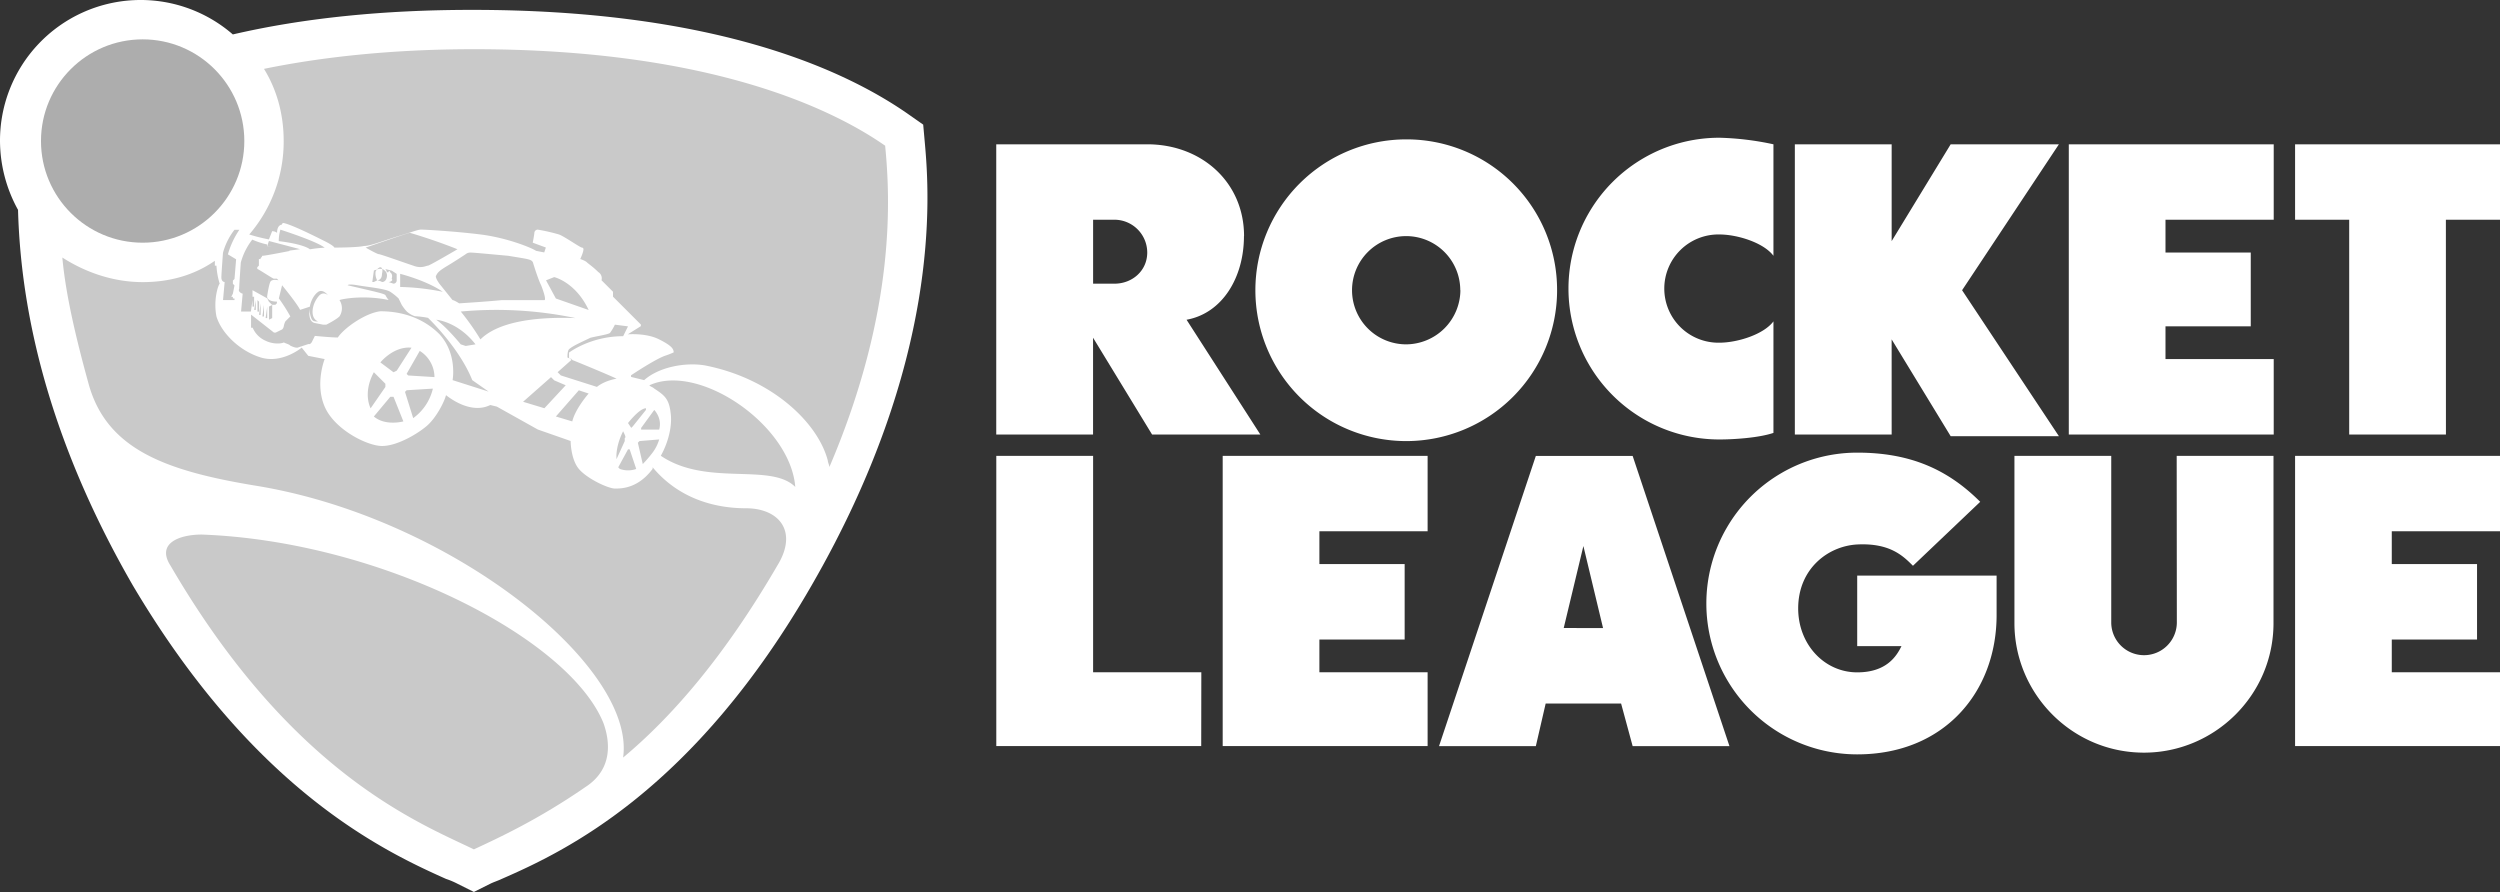
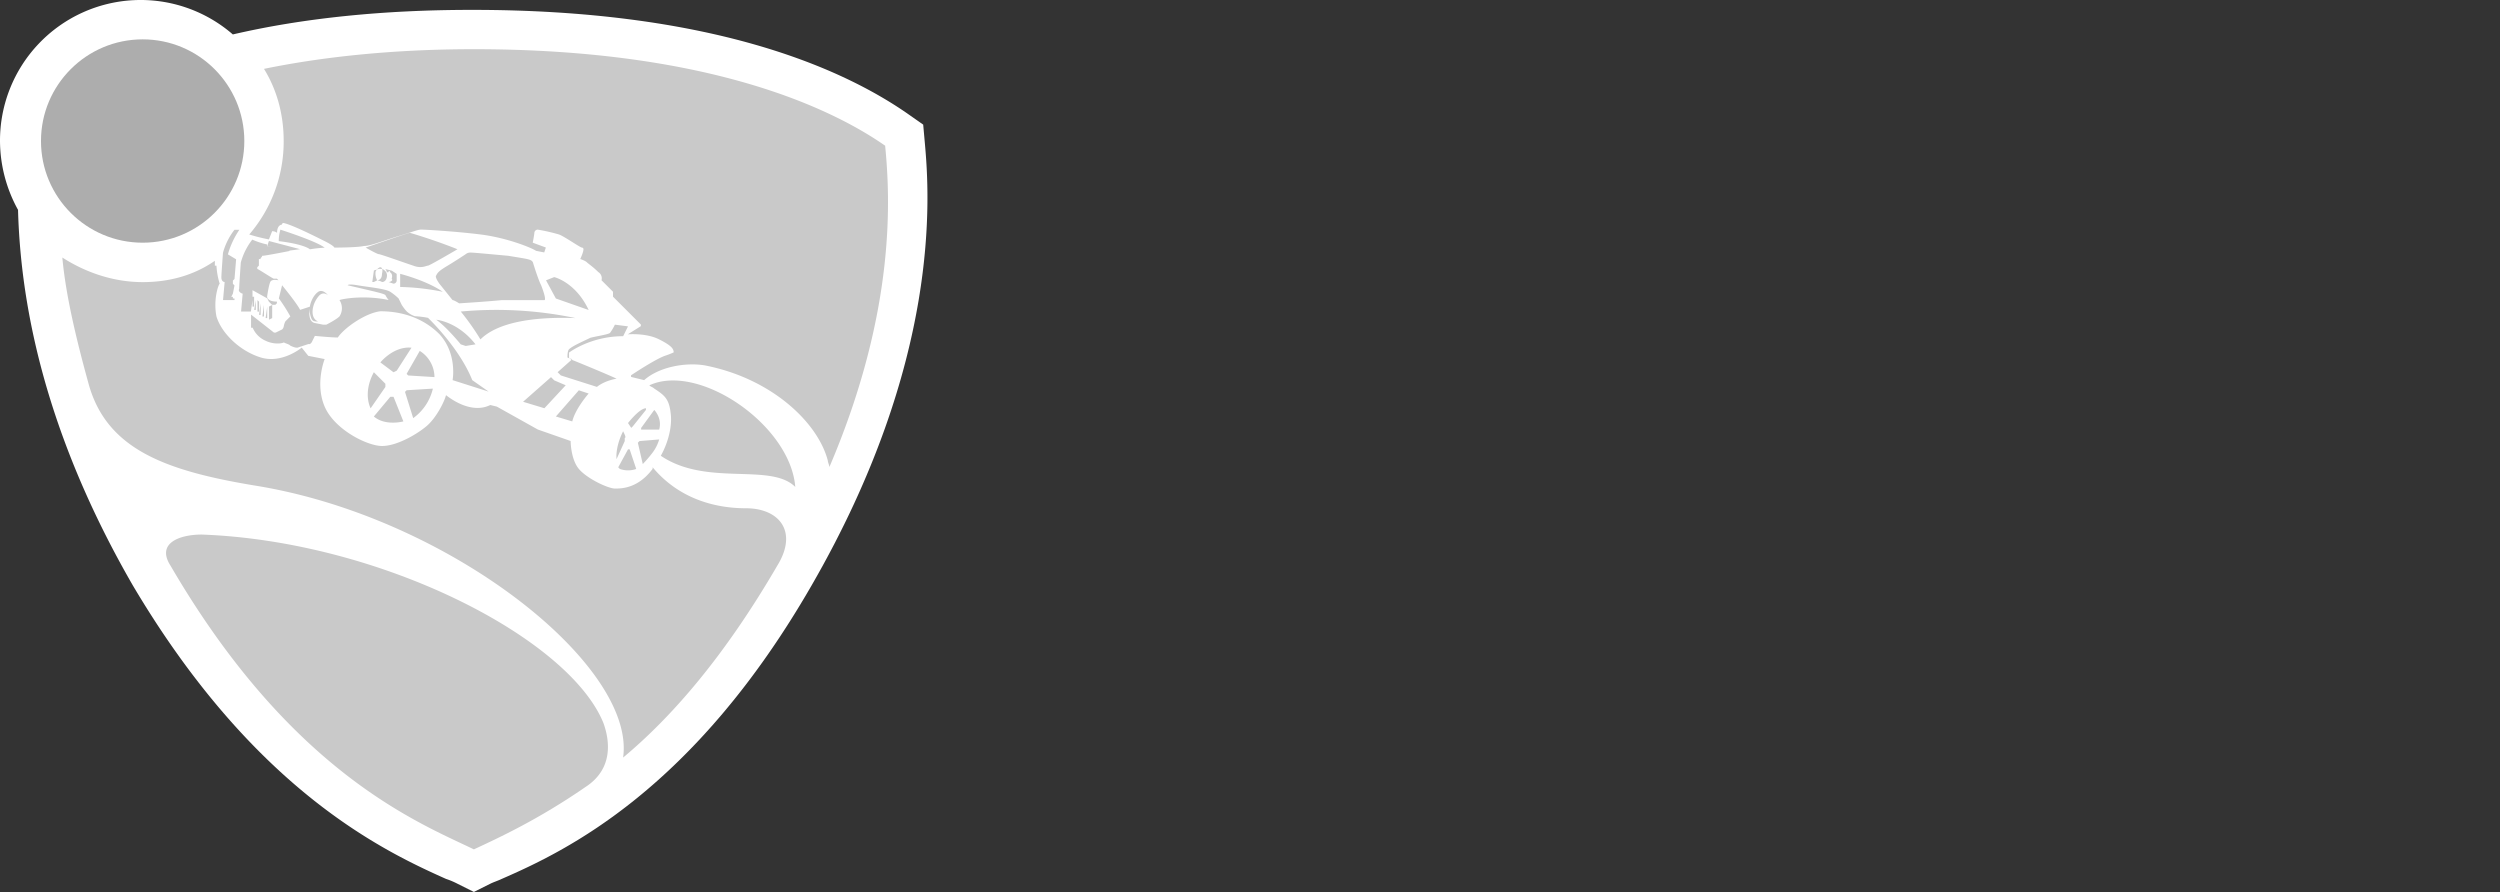
<svg xmlns="http://www.w3.org/2000/svg" viewBox="0 0 1549.37 552.83">
  <rect x="0" y="0" width="1549.37" height="552.83" fill="#333333" stroke="none" />
  <defs>
    <style>.cls-1{fill:#fff;}.cls-2{fill:#c9c9c9;}.cls-3{fill:#adadad;}</style>
  </defs>
  <g id="Layer_2" data-name="Layer 2">
    <g id="layer">
-       <path id="Horizontal_Text" data-name="Horizontal Text" class="cls-1" d="M1172.35,269.3h-60V89.43h60v60l36.58-60H1276l-60,90.44,60,90.45h-67.08l-36.58-60Zm343.48-133.13h33.54V89.43h-127v46.74h33.54V269.3h59.95Zm-106.7,86.38h-67.07V202.23h52.84V156.5h-52.84V136.17h67.07V89.43h-127V269.3h127ZM744.52,416.65H677.45V282.51h-60V462.38h127Zm140.24,0H817.69V396.33h52.84V349.58H817.69V329.26h67.07V282.51h-127V462.38h127V416.65Zm664.61,0H1482.3V396.33h52.84V349.58H1482.3V329.26h67.07V282.51h-127V462.38h127ZM965,179.87a93.49,93.49,0,1,1-93.49-93.49A93.24,93.24,0,0,1,965,179.87Zm-60,0a33.54,33.54,0,1,0-33.53,33.54A33.83,33.83,0,0,0,905.08,179.87Zm444.09,206.3a20.33,20.33,0,0,1-40.65,0V282.51h-60V386.17c0,43.69,35.57,80.28,80.28,80.28,43.7,0,80.28-35.57,80.28-80.28V282.51h-60Zm-250-187c-6.1,8.13-22.35,13.21-33.53,13.21a33.54,33.54,0,1,1,0-67.07c11.18,0,27.43,5.08,33.53,13.21V89.43a178.31,178.31,0,0,0-33.53-4.07,93.5,93.5,0,1,0,0,187c9.14,0,24.39-1,33.53-4.07ZM770.94,146.34c0,25.4-13.21,47.76-35.57,51.82L781.1,269.3H714l-36.58-60v60h-60V89.43H711c33.54,0,60,23.37,60,56.91ZM711,156.5a20.38,20.38,0,0,0-20.32-20.33H677.45v39.64h13.21C701.84,175.81,711,167.68,711,156.5ZM1004.67,436H957.93l-6.1,26.42h-60l60-179.87h60l60,179.87h-60L1004.67,436Zm-11.18-46.75L981.3,338.4l-12.19,50.81Zm243.9-32.52H1151v43.7h27.44c-3,6.1-9.15,16.26-27.44,16.26-20.32,0-36.58-17.27-36.58-39.63,0-24.39,18.29-38.62,36.58-39.63,20.32-1,28.45,7.11,34.55,13.21L1227.23,311c-20.33-20.32-43.7-30.48-76.22-30.48a93.49,93.49,0,0,0,0,187c53.86,0,86.38-38.61,86.38-86.38V356.69Z" />
      <g id="Symbol">
        <path id="path7" class="cls-1" d="M573.15,88.41l-1-11.18L562,70.12c-42.68-29.47-124-64-269.3-64C237.8,6.1,188,11.18,144.3,21.34A87.16,87.16,0,0,0,0,87.4a89,89,0,0,0,11.18,42.68c2,75.2,25.4,153.45,71.13,232.71,75.2,127,155.49,164.63,194.1,181.91a48.83,48.83,0,0,1,7.12,3l10.16,5.08,10.16-5.08c2-1,5.08-2,7.11-3C350.6,527.42,429.86,489.82,503,362.79,583.31,223.57,576.2,122,573.15,88.41Z" />
        <path id="path22" class="cls-2" d="M270.32,198.16s13.21,1,24.39,15.25l-6.1,1-3.05-1S276.41,202.23,270.32,198.16Zm-20.33,63-6.1-15.24h-2L231.7,258.12C238.81,264.22,250,261.17,250,261.17Zm93.49-89.43-5.08,2L344.5,185l20.32,7.12C356.69,174.79,343.48,171.74,343.48,171.74Zm-57.92,21.34a151,151,0,0,1,12.19,17.28c10.17-10.16,31.51-14.23,58.94-13.21A239.52,239.52,0,0,0,285.56,193.08ZM248,177.84a149.16,149.16,0,0,1,26.42,3C264.22,173.77,248,169.71,248,169.71Zm93.49,55.89L324.18,249,337.39,253l13.21-14.23-7.12-3.05-2-2ZM226.62,153.45s7.11,4.06,8.13,4.06,15.24,5.09,21.34,7.12c5.08,2,8.13,0,9.14,0s18.3-10.16,18.3-10.16c-15.25-6.1-29.47-10.17-29.47-10.17C253,144.3,226.62,153.45,226.62,153.45Zm103.65,9.15c-1-2-3-2-15.24-4.07-11.18-1-21.34-2-23.37-2a4.45,4.45,0,0,0-3.05,1s-6.1,4.07-11.18,7.12-6.1,4.06-7.11,6.1c-1,1,2,5.08,2,5.08L280.48,186c1,0,4.06,2,4.06,2s16.26-1,26.42-2h26.43c1,0,0-4.07-2-9.15C333.32,172.76,330.27,162.6,330.27,162.6Zm-96.54,11.17a7.83,7.83,0,0,1,3.05,1c2,0,3.05-2,3.05-4.06,0-3-3.05-4.07-3.05-4.07h-2l-3.05,1-1,7.11h1l2-1a9.19,9.19,0,0,1-1-5.08c0-1,2-3.05,3-3.05,0,0,2,0,1,4.07C236.78,173.77,233.73,173.77,233.73,173.77Zm171.74,80.29-8.13,11.17v1h11.18C410.55,259.14,405.47,254.06,405.47,254.06ZM202.23,201.21h-2l-5.08-1c-5.09-1-3.05-10.17-3.05-10.17l-6.1,2c-2-4.07-11.18-15.25-11.18-15.25l-2,8.13a107.81,107.81,0,0,1,7.11,11.18l-3.05,3.05a10.25,10.25,0,0,0-1,3,3.56,3.56,0,0,1-1,2l-4.06,2h-1l-14.23-11.17v8.12h1a15.32,15.32,0,0,0,8.13,8.13c4.06,2,9.14,2,11.18,1,2,1,3.05,1,4.06,2,4.07,2,5.08,1,5.08,1l6.1-2h1l1-1,2-4.06s10.16,1,14.22,1c4.07-6.1,17.28-15.24,26.42-16.26,9.15,0,24.39,2,36.59,14.23,11.18,12.19,8.13,28.45,8.13,28.45l22.35,7.12-10.16-7.12c-8.13-20.32-27.44-38.61-27.44-38.61a54.5,54.5,0,0,0-8.13-1,14.3,14.3,0,0,1-5.08-3A30.33,30.33,0,0,1,249,189l-2-4.07a36.51,36.51,0,0,0-5.08-4.06c-3.05-2-14.23-3-20.32-4.07s-6.1,0-6.1,0c17.28,4.07,22.36,5.08,23.37,6.1a14.71,14.71,0,0,0,2,3.05c-14.23-3.05-27.44-1-30.49,0a9.24,9.24,0,0,1,0,10.16C208.33,198.16,202.23,201.21,202.23,201.21Zm193.08,73.17,3.05,13.21a74.41,74.41,0,0,0,6.1-7.11,25.32,25.32,0,0,0,4.06-8.13l-12.19,1ZM150.4,181.9l-1,11.18h6.09l1-7.11V190h1v-6.09h-1v-4.07l9.14,5.08,1,2,2,2h2l1-1v-1c-6.1,0-6.1-3.05-6.1-3.05s1-7.12,2-9.15,5.08-1,5.08-1l-1-1h-2c-2-1-8.13-5.08-10.16-6.1v-1l1-1v-4.07h1c0-1,1-1,1-2,2,0,17.27-3.05,17.27-3.05l-14.23-3v-1a47.21,47.21,0,0,1-9.14-3,40.8,40.8,0,0,0-7.12,14.23s-1,14.22-1,16.26c-1,2,2,3,2,3Zm238.81,80.29,2,3,1-1,8.13-10.16v-1C396.33,253,389.21,262.19,389.21,262.19Zm-24.39-18.3-6.09-2L344.5,258.12l10.16,3.05C356.69,253,364.82,243.89,364.82,243.89Zm21.35,23.38c-5.09,10.16-4.07,17.27-4.07,17.27l5.08-11.18v-2C388.2,271.33,387.18,269.3,386.17,267.27Zm-5.09-66.06a32.6,32.6,0,0,1-3,5.08c-1,1-8.13,2-12.2,3.05-4.06,2-11.18,5.08-13.21,7.12-1,1-1,4.06-1,5.08a10.36,10.36,0,0,0,3.05,1l-9.14,8.13,2,2,22.36,7.11c5.08-4.07,12.19-5.08,12.19-5.08-4.06-2-21.34-9.15-26.42-11.18,0,0-3.05-1-3.05-2v-3s13.21-10.16,33.54-10.16l3-6.1Zm13.22,89.43-4.07-12.19h-1l-6.09,11.17,1,1A15.1,15.1,0,0,0,394.3,290.64ZM240.85,174.79l3,1a2,2,0,0,0,2-2v-4.06l-3.05-2-4.07-1a3.15,3.15,0,0,1,1,2h1c0-1,1-1,1,0,0,0,2,1,1,4.07C243.89,173.77,241.86,174.79,240.85,174.79Zm-9.15,55.89c-7.11,13.21-2,22.36-2,22.36l9.14-13.21v-2Zm-66.06-78.25,12.2,3c1,0,8.13-1,8.13-1l-19.31-5.08Zm7.12-3c16.26,2,19.31,5.08,19.31,5.08a78.32,78.32,0,0,1,9.14-1c-5.08-4.06-27.44-11.18-27.44-11.18A25,25,0,0,0,172.76,149.39Zm24.39,31.5c-3.05,2-6.1,8.13-5.08,13.21s2,5.08,5.08,5.08c-5.08-2-4.07-10.16,0-15.24,3-4.07,6.09-1,6.09-1S200.2,178.86,197.15,180.89ZM125,331.29c-13.22,0-28.46,5.08-19.31,19.31,75.2,129.06,154.46,159.54,188,175.8,15.24-7.11,39.63-18.29,69.1-38.61C380.07,476.61,378,459.33,374,448.16,352.63,395.31,235.76,335.35,125,331.29ZM548.76,90.44C518.27,69.1,443.07,30.49,293.69,30.49c-51.83,0-95.53,5.08-130.08,12.19,8.13,13.21,12.2,28.46,12.2,44.72a88.24,88.24,0,0,1-21.34,57.92,104.91,104.91,0,0,0,12.19,3.05l2-5.08a5,5,0,0,1,3.05,1c0-5.08,3-5.08,3-5.08a1,1,0,0,1,1-1c5.08,1,19.31,8.13,25.4,11.18s6.1,4.06,6.1,4.06,14.23,0,18.29-1c4.07,0,11.18-3,21.34-6.09s12.2-4.07,14.23-4.07,20.32,1,36.58,3,31.51,8.13,34.56,10.16l5.08,1,1-3.05-8.13-3s1-5.08,1-6.1a2.19,2.19,0,0,1,2-2,112.46,112.46,0,0,1,13.21,3c3.05,1,13.21,8.13,14.23,8.13a1,1,0,0,1,1,1c0,2-2,6.09-2,6.09l-3.05-1,3.05,1s3.05,1,4.07,2,4.06,3,7.11,6.09a4.51,4.51,0,0,1,2,5.08l7.12,7.12v3.05l17.27,17.27v1l-8.13,5.08s11.18-1,19.31,3.05,9.15,6.1,9.15,8.13a48.89,48.89,0,0,1-5.08,2c-6.1,2-21.34,12.2-21.34,12.2v1l8.13,2c9.14-8.13,25.4-11.17,37.6-9.14,41.66,8.13,70.12,35.57,76.21,58.94,0,1,1,3.05,1,4.06,41.66-97.55,37.6-167.67,34.55-199.18ZM402.42,238.81c1,1,2,1,3.05,2,6.1,4.06,9.15,6.09,10.17,15.24,1,7.11-1,17.27-6.1,26.42,28.45,19.31,68.09,4.07,83.33,19.31C489.82,263.2,432.91,224.59,402.42,238.81ZM168.69,189l-2,1v8.13l2-1ZM462.38,315c-21.34,0-42.68-7.11-57.92-25.41v1c-9.15,12.19-19.31,12.19-23.38,12.19s-17.27-6.09-22.35-12.19-5.08-17.28-5.08-17.28l-20.33-7.11L307.92,252l-4.07-1c-8.13,4.06-18.29,1-27.44-6.1-1,4.07-6.09,14.23-12.19,19.31s-18.29,12.19-27.44,12.19S207.31,266.25,201.21,252s0-29.47,0-29.47l-10.16-2L187,215.44s-12.2,10.16-25.41,6.1-24.39-15.25-27.44-25.41c-2-10.16,1-19.31,2-20.32a45.52,45.52,0,0,1-2-11.18h-1v-3c-13.22,9.15-28.46,13.21-44.72,13.21-18.29,0-35.57-6.1-49.79-15.24,2,22.35,8.13,48.78,16.26,78.25,11.17,40.65,47.76,53.86,102.63,63C278.45,320.11,394.3,412.59,386.17,469.5c30.48-25.41,63-63,95.52-118.9C494.9,329.26,482.71,315,462.38,315ZM139.22,174.79l-1,11.18h7.11v-1h-1v-1h-1l1-2,1-5.08-1-1v-2l1-1,1-12.2-5.08-3.05a51.61,51.61,0,0,1,7.11-15.24h-3.05a40.69,40.69,0,0,0-7.11,14.23s-1,13.21-1,15.24C137.19,174.79,139.22,174.79,139.22,174.79ZM251,242.88l5.08,16.26a31.33,31.33,0,0,0,12.19-18.29l-16.26,1Zm9.14-25.41L252,231.7l1,1,16.26,1A19.29,19.29,0,0,0,260.15,217.47ZM158.53,186l-1,6.1h1Zm77.23,38.62,8.13,6.09,2-1,9.14-14.23C243.89,214.42,235.76,224.59,235.76,224.59ZM160.56,187l-1-1v7.11h1Zm3.05,2-1,7.11h1Zm2,1-1,7.12h1Zm-4.06-2-1,7.12h1Z" />
        <circle id="circle40" class="cls-3" cx="88.41" cy="87.4" r="63.01" />
      </g>
    </g>
  </g>
</svg>